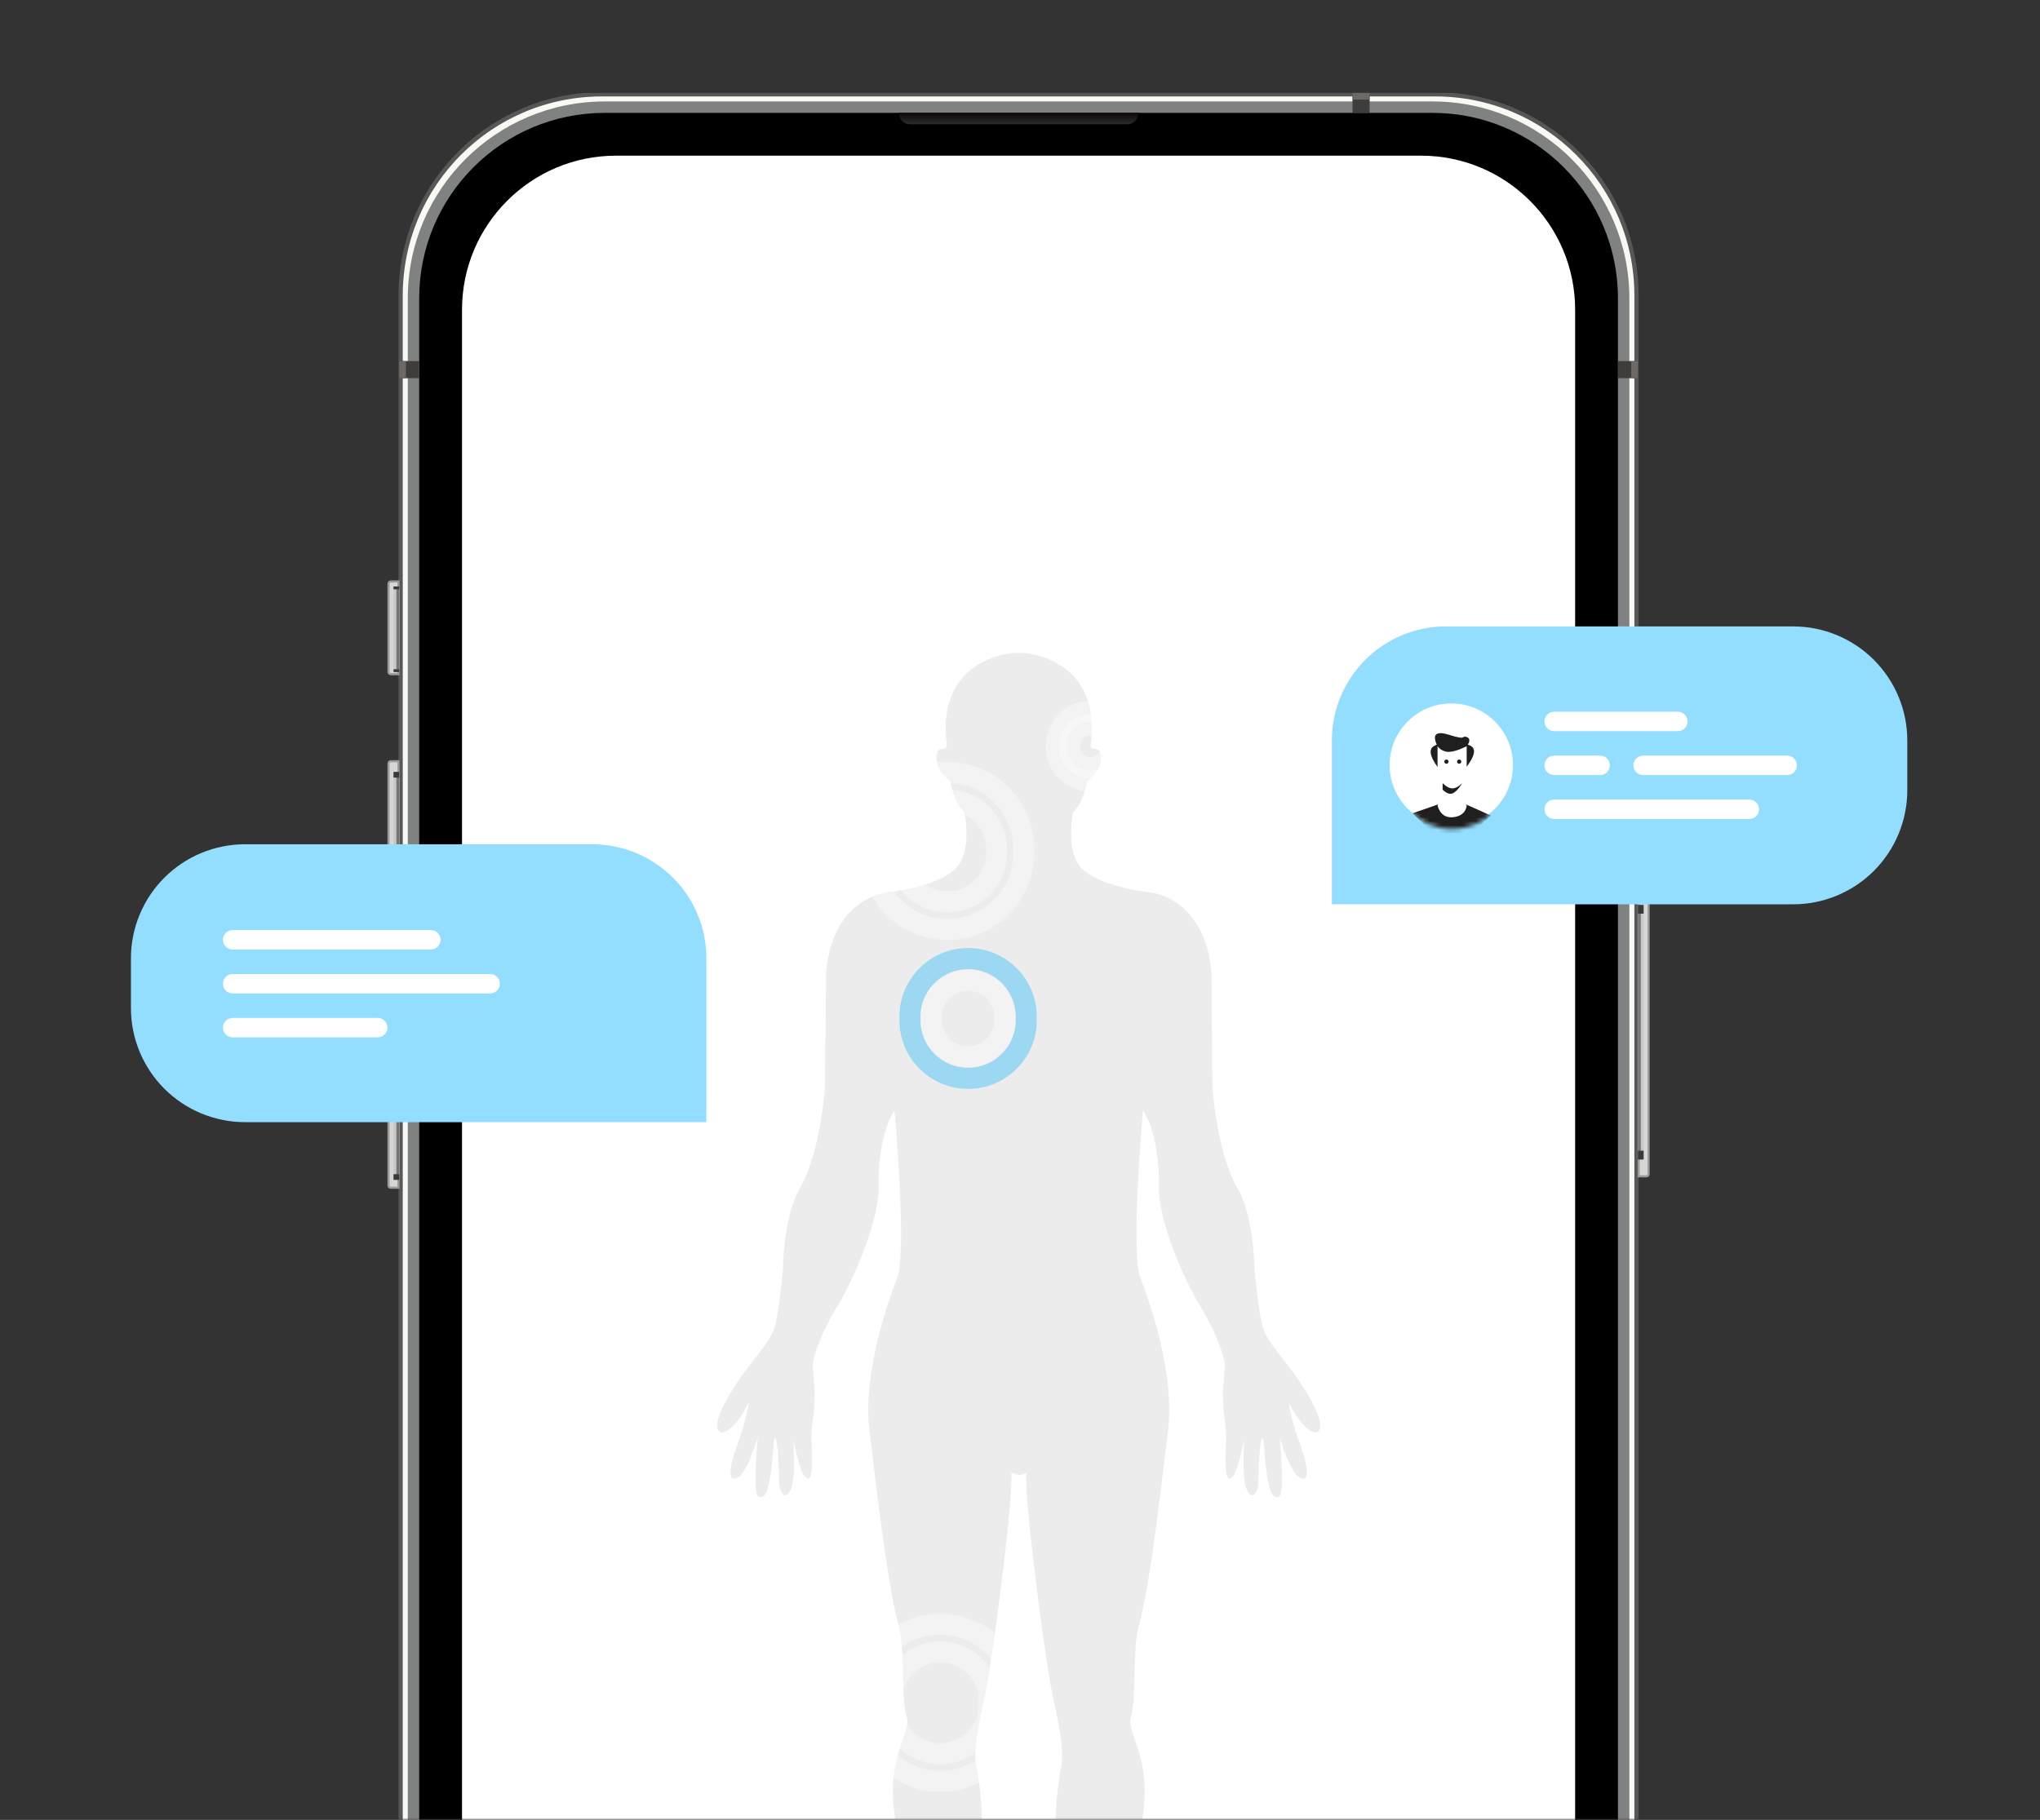
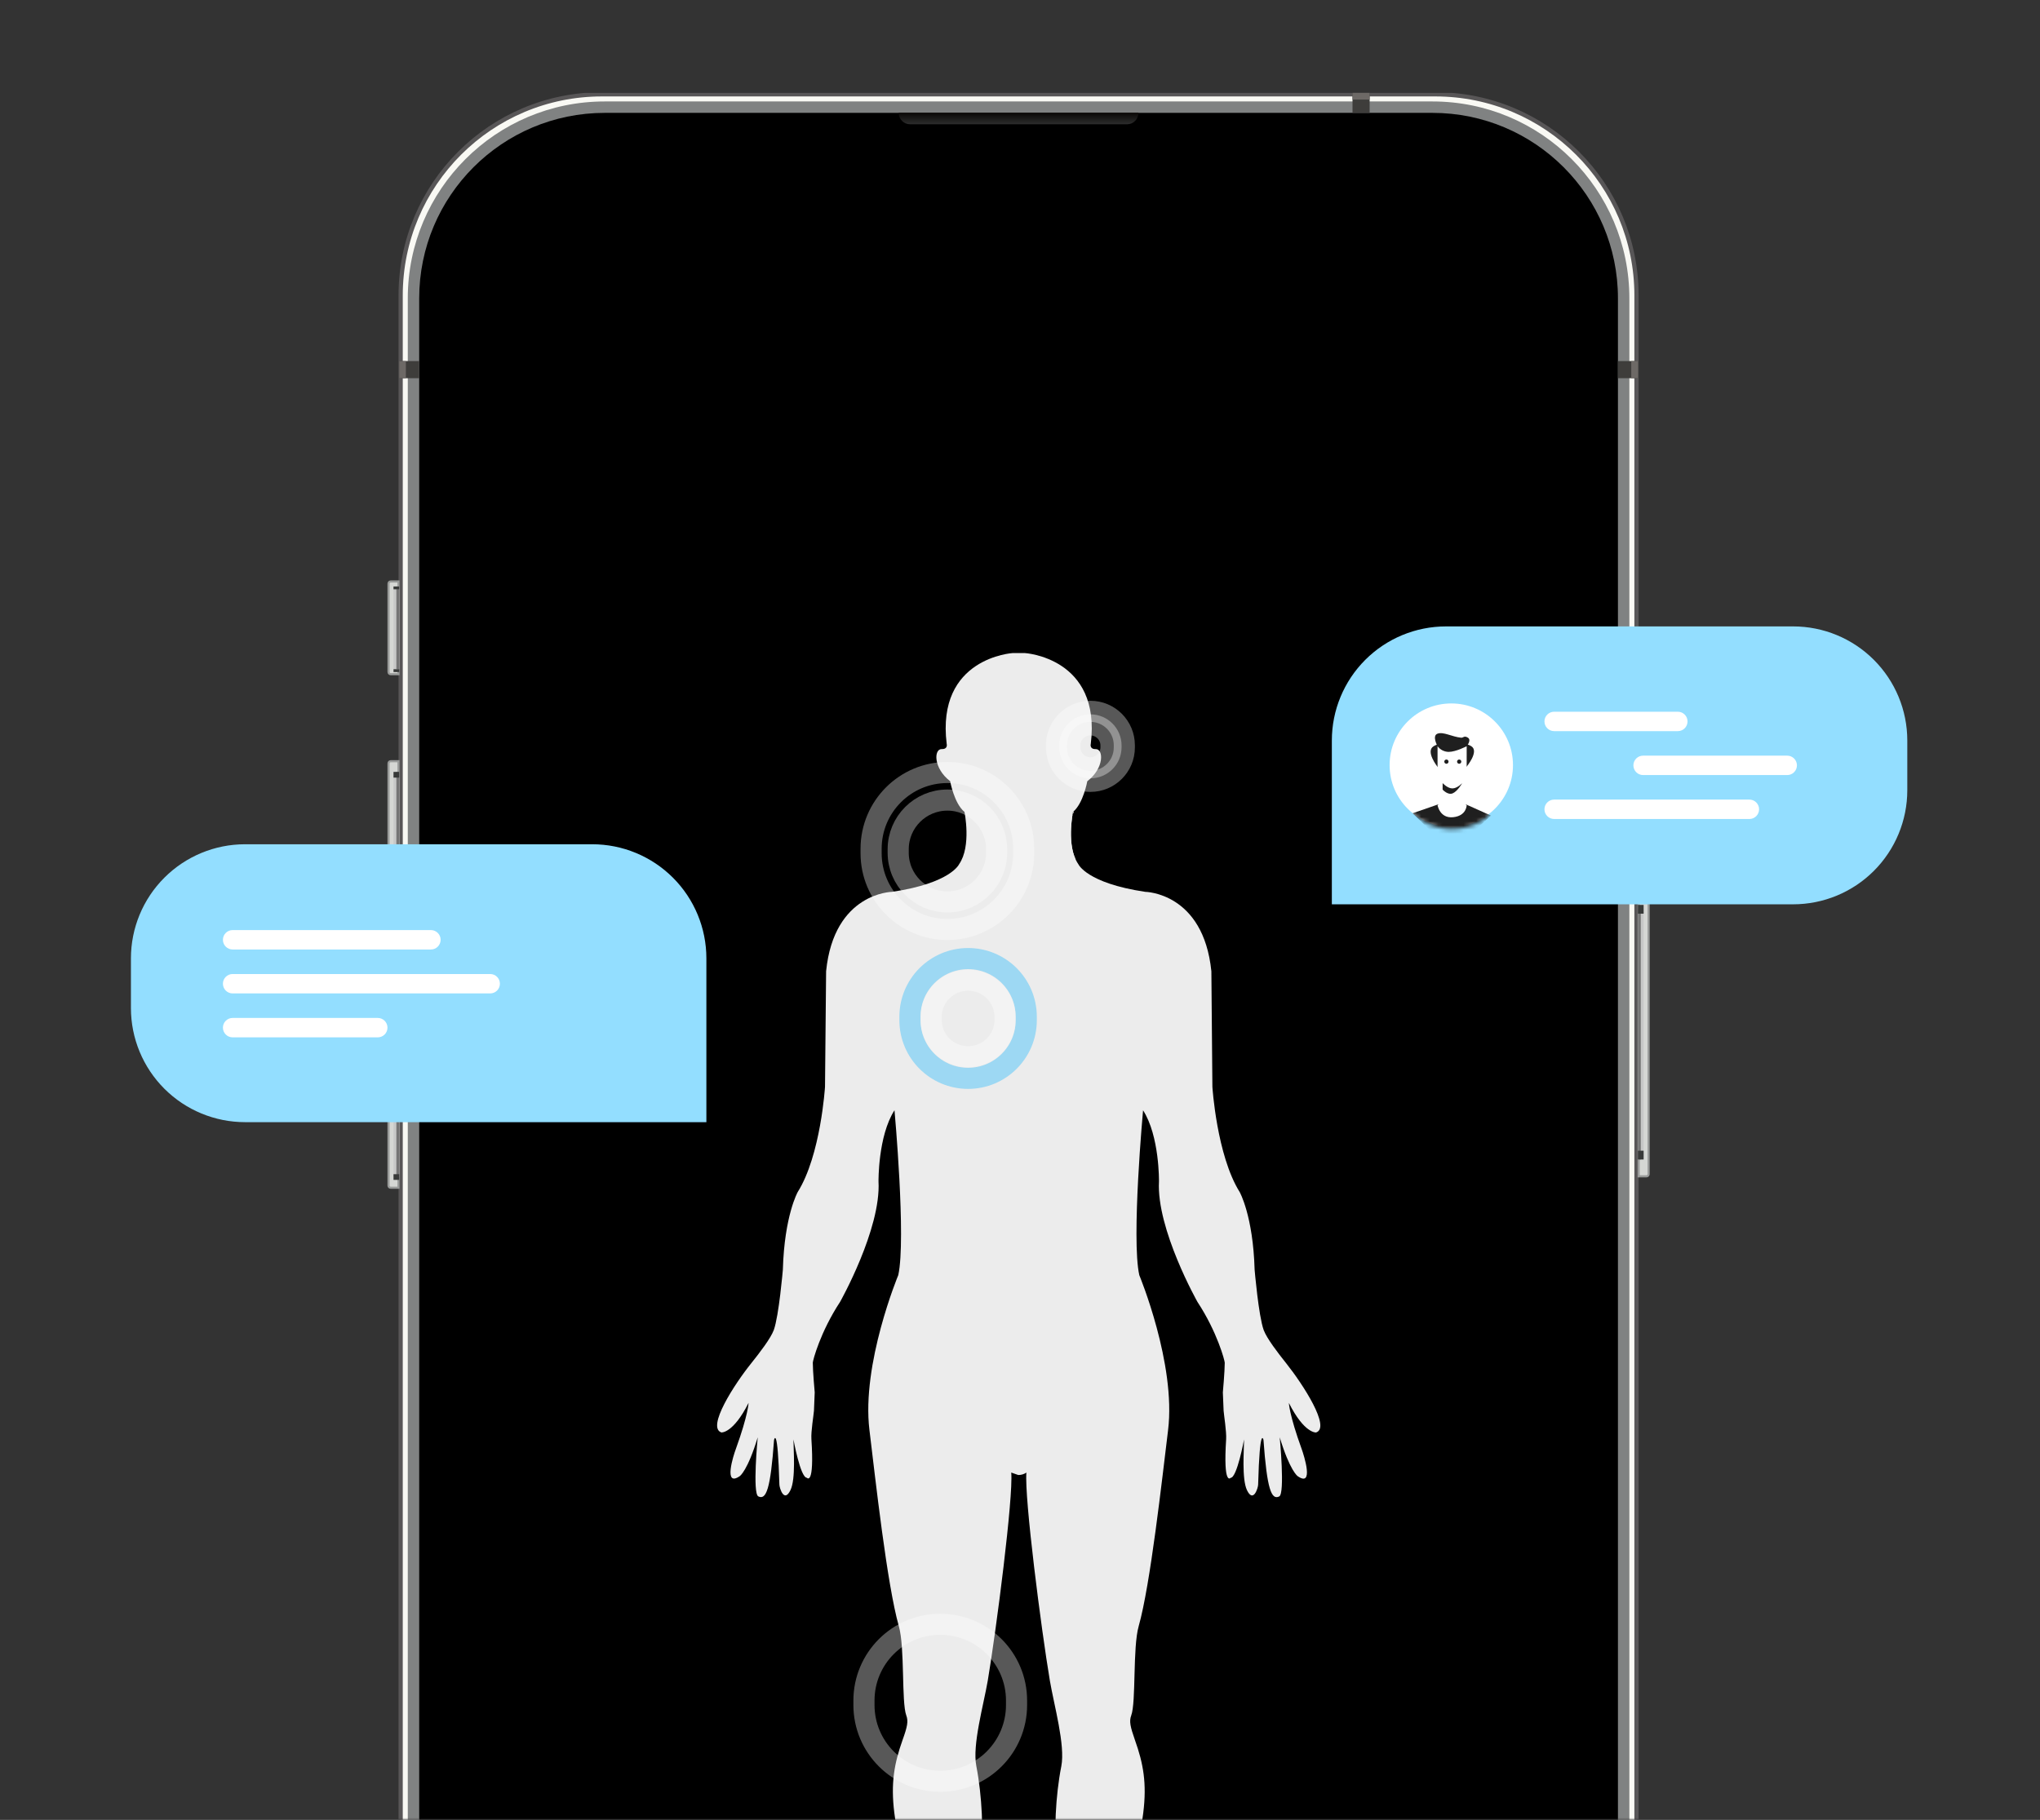
<svg xmlns="http://www.w3.org/2000/svg" width="483" height="431" viewBox="0 0 483 431" fill="none">
  <rect x="0" y="0" width="483" height="431" fill="#333333" stroke="none" />
  <mask id="mask0_675_1637" style="mask-type:alpha" maskUnits="userSpaceOnUse" x="0" y="0" width="483" height="431">
    <rect width="483" height="431" fill="#D9D9D9" />
  </mask>
  <g mask="url(#mask0_675_1637)">
    <g clip-path="url(#clip0_675_1637)">
      <path d="M339.823 22.338H142.501C116.189 22.338 94.859 43.665 94.859 69.973V574.027C94.859 600.335 116.189 621.662 142.501 621.662H339.823C366.135 621.662 387.465 600.335 387.465 574.027V69.973C387.465 43.665 366.135 22.338 339.823 22.338Z" fill="#F9F9F4" stroke="#585657" />
      <path d="M339.148 24.027H143.176C117.425 24.027 96.549 44.901 96.549 70.649V573.352C96.549 599.1 117.425 619.973 143.176 619.973H339.148C364.899 619.973 385.775 599.1 385.775 573.352V70.649C385.775 44.901 364.899 24.027 339.148 24.027Z" fill="#808282" />
      <path d="M339.148 26.73H143.177C118.918 26.73 99.252 46.393 99.252 70.648V573.351C99.252 597.607 118.918 617.27 143.177 617.27H339.148C363.406 617.27 383.072 597.607 383.072 573.351V70.648C383.072 46.393 363.406 26.73 339.148 26.73Z" fill="black" />
      <path d="M212.779 26.73H269.543C269.543 28.222 268.333 29.432 266.84 29.432H215.482C213.99 29.432 212.779 28.222 212.779 26.73Z" fill="url(#paint0_linear_675_1637)" />
      <path d="M92.495 137.709H94.353V159.668H92.495C92.215 159.668 91.988 159.441 91.988 159.162V138.216C91.988 137.936 92.215 137.709 92.495 137.709Z" fill="#D5D7D4" stroke="#999B9A" stroke-width="0.5" />
      <path d="M94.521 138.892H93.17V158.486H94.521V138.892Z" fill="#C7C8C7" />
      <path d="M93.846 138.892H94.522V158.486H93.846V138.892Z" fill="#757575" />
      <path d="M94.521 158.486H93.17V159.162H94.521V158.486Z" fill="#383A39" />
      <path d="M94.521 138.892H93.17V139.567H94.521V138.892Z" fill="#383A39" />
      <path d="M92.495 180.277H94.353V223.858H92.495C92.215 223.858 91.988 223.631 91.988 223.352V180.784C91.988 180.504 92.215 180.277 92.495 180.277Z" fill="#D5D7D4" stroke="#999B9A" stroke-width="0.5" />
      <path d="M94.521 182.811H93.17V221.324H94.521V182.811Z" fill="#C7C8C7" />
      <path d="M93.846 182.811H94.522V221.324H93.846V182.811Z" fill="#757575" />
      <path d="M94.521 220.648H93.17V222H94.521V220.648Z" fill="#383A39" />
      <path d="M94.521 182.811H93.17V184.162H94.521V182.811Z" fill="#383A39" />
      <path d="M92.495 237.709H94.353V281.29H92.495C92.215 281.29 91.988 281.063 91.988 280.783V238.216C91.988 237.936 92.215 237.709 92.495 237.709Z" fill="#D5D7D4" stroke="#999B9A" stroke-width="0.5" />
      <path d="M94.521 240.243H93.17V278.757H94.521V240.243Z" fill="#C7C8C7" />
      <path d="M93.846 240.243H94.522V278.757H93.846V240.243Z" fill="#757575" />
      <path d="M94.521 278.081H93.17V279.432H94.521V278.081Z" fill="#383A39" />
      <path d="M94.521 240.243H93.17V241.595H94.521V240.243Z" fill="#383A39" />
      <path d="M389.829 278.588H387.971V211.358H389.829C390.109 211.358 390.336 211.585 390.336 211.865V278.081C390.336 278.361 390.109 278.588 389.829 278.588Z" fill="#D5D7D4" stroke="#999B9A" stroke-width="0.5" />
      <path d="M387.803 274.599H389.154V215.347H387.803V274.599Z" fill="#C7C8C7" />
      <path d="M388.478 274.599H387.803V215.347H388.478V274.599Z" fill="#757575" />
      <path d="M387.803 216.387H389.154V214.308H387.803V216.387Z" fill="#383A39" />
      <path d="M387.803 274.599H389.154V272.52H387.803V274.599Z" fill="#383A39" />
      <path d="M99.252 85.514H94.522V89.568H99.252V85.514Z" fill="#3E3D3B" />
      <path d="M96.098 85.514H94.522V89.568H96.098V85.514Z" fill="#6D6966" />
      <path d="M383.072 89.567H387.803V85.513H383.072V89.567Z" fill="#3E3D3B" />
      <path d="M386.226 89.567H387.803V85.513H386.226V89.567Z" fill="#6D6966" />
      <path d="M324.281 26.73V22H320.227V26.73H324.281Z" fill="#3E3D3B" />
      <path d="M324.281 23.577V22H320.227V23.577H324.281Z" fill="#6D6966" />
-       <path d="M336.445 36.865H145.88C125.726 36.865 109.389 53.201 109.389 73.352V570.649C109.389 590.8 125.726 607.135 145.88 607.135H336.445C356.598 607.135 372.936 590.8 372.936 570.649V73.352C372.936 53.201 356.598 36.865 336.445 36.865Z" fill="white" />
      <path d="M243.013 348.754C242.513 354.644 246.511 385.824 248.575 398.05C249.558 403.842 252.251 413.278 251.282 418.289C249.898 425.272 249.498 434.309 250.26 439.573C250.741 442.768 252.253 457.506 250.09 462.897C248.958 465.724 246.882 480.211 246.882 480.211C241.476 493.859 244.527 493.184 244.527 493.184C246.201 495.237 249.068 493.345 249.068 493.345C249.619 493.749 250.298 493.938 250.979 493.877C251.659 493.816 252.294 493.509 252.764 493.014C254.639 494.568 256.824 492.823 256.824 492.823C259.179 494.045 261.363 491.791 261.363 491.791C262.714 492.472 263.046 491.612 263.046 491.612C267.104 491.352 260.781 478.369 260.781 478.369C259.268 466.706 262.284 460.215 262.284 460.215C272.164 430.917 272.666 423.143 268.716 412.102C267.604 408.915 267.322 407.652 267.834 406.269C269.018 403.075 268.155 390.229 269.599 385.128C272.383 375.29 275.13 350.34 276.559 338.699C278.483 323.018 269.745 301.992 269.745 301.992C267.831 293.436 270.637 262.951 270.637 262.951C274.556 269.048 274.405 279.809 274.405 279.809C273.783 291.092 283.524 308.344 283.524 308.344C288.205 315.472 289.977 322.234 289.977 322.736C289.977 324.789 289.528 329.763 289.528 329.763L289.707 334.092C289.787 335.194 290.408 338.99 290.308 340.825C289.577 352.116 291.37 349.992 291.37 349.992C292.884 349.992 294.547 340.906 294.547 340.906C294.547 343.249 293.974 350.263 295.238 352.909C296.75 356.065 297.863 352.369 297.882 351.625C298.282 337.249 299.146 341.017 299.146 341.017C299.986 352.68 301.02 355.315 302.873 354.403C304.277 353.734 302.994 340.407 302.994 340.407C305.398 348.323 307.221 349.584 307.221 349.584C311.189 352.369 308.735 344.675 308.184 343.152C305.248 335.056 305.158 332.25 305.158 332.25C308.826 339.525 311.591 339.255 311.591 339.255C315.168 338.113 308.464 327.813 304.536 322.878C302.531 320.364 299.946 317 299.197 314.998C297.975 311.612 297.051 300.726 297.051 300.726C296.681 287.88 293.505 282.3 293.505 282.3C288.074 273.609 287.052 257.397 287.052 257.397L286.811 230.025C284.91 211.348 271.15 211.213 271.15 211.213C257.243 209.143 255.308 204.651 255.308 204.651C252.362 200.413 254.045 192.286 254.045 192.286C256.489 190.298 257.432 185.021 257.432 185.021C261.49 181.91 261.292 177.357 259.417 177.406C257.913 177.446 258.253 176.2 258.253 176.2C260.791 155.706 242.593 154.659 242.593 154.659H239.817C239.817 154.659 221.611 155.706 224.145 176.196C224.145 176.196 224.483 177.444 222.968 177.402C221.099 177.353 220.924 181.906 224.968 185.017C224.968 185.017 225.909 190.292 228.355 192.282C228.355 192.282 230.038 200.407 227.093 204.647C227.093 204.647 225.164 209.139 211.25 211.209C211.25 211.209 197.465 211.344 195.593 230.015L195.333 257.386C195.333 257.386 194.331 273.599 188.879 282.29C188.879 282.29 185.718 287.871 185.352 300.716C185.352 300.716 184.426 311.602 183.208 314.988C182.465 316.977 179.882 320.344 177.861 322.868C173.899 327.793 167.238 338.071 170.802 339.245C170.802 339.245 173.581 339.515 177.234 332.24C177.234 332.24 177.159 335.026 174.228 343.142C173.652 344.646 171.202 352.34 175.174 349.573C175.174 349.573 177.012 348.311 179.401 340.397C179.401 340.397 178.117 353.723 179.546 354.393C181.41 355.306 182.427 352.67 183.269 341.007C183.269 341.007 184.131 337.241 184.531 351.615C184.551 352.359 185.639 356.054 187.158 352.899C188.442 350.253 187.864 343.25 187.864 340.896C187.864 340.896 189.508 349.981 191.045 349.981C191.045 349.981 192.853 352.106 192.111 340.815C191.991 338.97 192.638 335.184 192.719 334.081L192.894 329.752C192.894 329.752 192.443 324.793 192.443 322.725C192.443 322.214 194.217 315.461 198.896 308.333C198.896 308.333 208.627 291.076 208 279.798C208 279.798 207.865 269.037 211.784 262.941C211.784 262.941 214.565 293.424 212.681 301.982C212.681 301.982 203.928 323.008 205.855 338.689C207.275 350.362 210.019 375.279 212.81 385.118C214.268 390.209 213.406 403.052 214.574 406.259C215.101 407.652 214.824 408.936 213.692 412.092C209.764 423.133 210.264 430.909 220.145 460.204C220.145 460.204 223.186 466.696 221.649 478.359C221.649 478.359 215.336 491.344 219.38 491.602C219.38 491.602 219.696 492.463 221.063 491.781C221.063 491.781 223.248 494.035 225.607 492.813C225.607 492.813 227.793 494.556 229.662 493.003C230.129 493.499 230.761 493.806 231.44 493.867C232.118 493.928 232.795 493.739 233.343 493.334C233.343 493.334 236.21 495.267 237.914 493.173C237.914 493.173 240.94 493.844 235.552 480.2C235.552 480.2 233.488 465.732 232.351 462.886C230.182 457.497 231.714 442.728 232.176 439.562C232.92 434.27 232.522 425.254 231.163 418.278C230.165 413.278 232.866 403.841 233.866 398.039C235.915 385.825 239.93 354.644 239.428 348.743L241.087 349.325C241.772 349.336 242.444 349.136 243.013 348.754Z" fill="#ECECEC" />
      <path d="M254.574 203.316C252.645 199.046 254.045 192.288 254.045 192.288C255.204 191.346 250.937 198.585 244.566 201.218C237.764 204.028 236.592 203.636 236.592 203.636C236.592 203.636 254.825 203.875 254.574 203.316Z" fill="#ECECEC" />
      <path d="M58.031 199.944H140.215C147.385 199.944 154.26 202.792 159.329 207.861C164.398 212.929 167.246 219.803 167.246 226.971V265.76H58.031C50.861 265.76 43.986 262.913 38.917 257.844C33.848 252.775 31 245.901 31 238.733V226.971C31 219.803 33.848 212.929 38.917 207.861C43.986 202.792 50.861 199.944 58.031 199.944Z" fill="#93DEFF" />
      <path d="M102.026 220.271H55.078C53.809 220.271 52.779 221.3 52.779 222.569C52.779 223.839 53.809 224.868 55.078 224.868H102.026C103.296 224.868 104.325 223.839 104.325 222.569C104.325 221.3 103.296 220.271 102.026 220.271Z" fill="white" />
      <path d="M116.062 230.675H55.078C53.809 230.675 52.779 231.704 52.779 232.973C52.779 234.243 53.809 235.272 55.078 235.272H116.062C117.332 235.272 118.361 234.243 118.361 232.973C118.361 231.704 117.332 230.675 116.062 230.675Z" fill="white" />
      <path d="M89.442 241.079H55.078C53.809 241.079 52.779 242.108 52.779 243.378C52.779 244.647 53.809 245.676 55.078 245.676H89.442C90.712 245.676 91.741 244.647 91.741 243.378C91.741 242.108 90.712 241.079 89.442 241.079Z" fill="white" />
      <path d="M342.364 148.352H424.549C431.718 148.352 438.594 151.199 443.663 156.268C448.732 161.336 451.58 168.21 451.58 175.379V187.14C451.58 194.308 448.732 201.183 443.663 206.251C438.594 211.32 431.718 214.167 424.549 214.167H315.334V175.379C315.334 168.21 318.182 161.336 323.251 156.268C328.32 151.199 335.195 148.352 342.364 148.352Z" fill="#93DEFF" />
      <path d="M397.251 168.556H367.969C366.699 168.556 365.67 169.585 365.67 170.854C365.67 172.124 366.699 173.153 367.969 173.153H397.251C398.52 173.153 399.55 172.124 399.55 170.854C399.55 169.585 398.52 168.556 397.251 168.556Z" fill="white" />
-       <path d="M378.859 178.96H367.969C366.699 178.96 365.67 179.989 365.67 181.259C365.67 182.528 366.699 183.557 367.969 183.557H378.859C380.128 183.557 381.158 182.528 381.158 181.259C381.158 179.989 380.128 178.96 378.859 178.96Z" fill="white" />
      <path d="M414.191 189.365H367.969C366.699 189.365 365.67 190.394 365.67 191.664C365.67 192.933 366.699 193.963 367.969 193.963H414.191C415.46 193.963 416.49 192.933 416.49 191.664C416.49 190.394 415.46 189.365 414.191 189.365Z" fill="white" />
      <path d="M423.151 178.96H389.029C387.76 178.96 386.73 179.989 386.73 181.259C386.73 182.528 387.76 183.557 389.029 183.557H423.151C424.42 183.557 425.45 182.528 425.45 181.259C425.45 179.989 424.42 178.96 423.151 178.96Z" fill="white" />
      <path d="M343.615 195.802C351.682 195.802 358.221 189.264 358.221 181.199C358.221 173.133 351.682 166.595 343.615 166.595C335.549 166.595 329.01 173.133 329.01 181.199C329.01 189.264 335.549 195.802 343.615 195.802Z" fill="white" />
      <mask id="mask1_675_1637" style="mask-type:luminance" maskUnits="userSpaceOnUse" x="329" y="167" width="30" height="30">
        <path d="M343.801 196.325C351.682 196.325 358.07 189.787 358.07 181.722C358.07 173.657 351.682 167.119 343.801 167.119C335.921 167.119 329.533 173.657 329.533 181.722C329.533 189.787 335.921 196.325 343.801 196.325Z" fill="white" />
      </mask>
      <g mask="url(#mask1_675_1637)">
        <path d="M348.356 176.727C346.412 175.503 341.42 175.503 339.422 176.727C337.425 177.951 340.366 181.623 340.366 181.623L342.747 183.874V190.835L340.366 190.552L334.449 192.603L339.422 197.413H348.356L352.998 193.155L347.195 190.552H344.298L347.195 181.624C347.195 181.624 350.3 177.951 348.356 176.727Z" fill="#1F1F1F" />
        <path d="M347.258 176.727H340.361V181.592C340.348 182.315 340.438 183.037 340.626 183.736C340.834 184.362 341.15 184.948 341.56 185.465V190.049L340.361 190.675C340.361 190.675 340.865 193.871 344.064 193.537C347.264 193.202 347.257 190.675 347.257 190.675L346.205 190.045V185.464C346.549 184.929 346.813 184.346 346.986 183.734C347.155 183.032 347.246 182.312 347.257 181.59L347.258 176.727Z" fill="white" />
        <path d="M347.556 174.71C346.648 174.124 346.497 174.762 345.94 174.71C343.785 174.497 341.757 173.245 340.362 173.75C338.967 174.254 340.362 176.727 340.362 176.727C340.667 177.137 341.062 177.471 341.518 177.705C341.973 177.937 342.476 178.062 342.987 178.069C344.711 178.069 347.258 176.727 347.258 176.727C347.258 176.727 348.463 175.294 347.556 174.71Z" fill="#1F1F1F" />
        <path d="M341.562 185.465V187.001C341.562 187.001 342.771 188.37 343.933 187.892C345.095 187.413 346.208 185.466 346.208 185.466C346.208 185.466 345.033 186.718 343.872 186.718C342.711 186.718 341.562 185.465 341.562 185.465Z" fill="#1F1F1F" />
        <path d="M345.484 180.883C345.762 180.883 345.988 180.658 345.988 180.379C345.988 180.101 345.762 179.876 345.484 179.876C345.206 179.876 344.98 180.101 344.98 180.379C344.98 180.658 345.206 180.883 345.484 180.883Z" fill="#1F1F1F" />
        <path d="M342.46 180.883C342.739 180.883 342.965 180.658 342.965 180.379C342.965 180.101 342.739 179.876 342.46 179.876C342.182 179.876 341.957 180.101 341.957 180.379C341.957 180.658 342.182 180.883 342.46 180.883Z" fill="#1F1F1F" />
      </g>
      <path opacity="0.344" d="M222.618 384.676C232.594 384.676 240.682 392.762 240.682 402.737V403.796C240.682 413.77 232.595 421.857 222.618 421.857C212.643 421.857 204.555 413.77 204.555 403.796V402.737C204.555 392.762 212.642 384.676 222.618 384.676Z" stroke="white" stroke-width="5" />
-       <path opacity="0.344" d="M222.617 391.209C229.052 391.209 234.268 396.424 234.268 402.858V403.675C234.268 410.108 229.052 415.324 222.618 415.324C216.184 415.324 210.967 410.108 210.967 403.675V402.858C210.967 396.424 216.183 391.209 222.617 391.209Z" stroke="white" stroke-width="5" />
      <path opacity="0.344" d="M224.309 182.948C234.286 182.948 242.373 191.035 242.373 201.009V202.069C242.373 212.044 234.286 220.129 224.31 220.129C214.334 220.129 206.246 212.044 206.246 202.069V201.009C206.246 191.035 214.333 182.948 224.309 182.948Z" stroke="white" stroke-width="5" />
      <path opacity="0.344" d="M224.31 189.481C230.745 189.481 235.961 194.697 235.961 201.13V201.948C235.961 208.381 230.746 213.596 224.311 213.596C217.877 213.596 212.66 208.381 212.66 201.948V201.13C212.66 194.697 217.876 189.481 224.31 189.481Z" stroke="white" stroke-width="5" />
      <path opacity="0.344" d="M229.212 227.021C236.816 227.021 242.98 233.184 242.98 240.787V241.615C242.98 249.218 236.816 255.382 229.212 255.382C221.608 255.382 215.443 249.218 215.443 241.615V240.787C215.443 233.184 221.608 227.021 229.212 227.021Z" stroke="#06B3FF" stroke-width="5" />
      <path opacity="0.344" d="M229.213 232.133C234.045 232.133 237.962 236.05 237.962 240.881V241.521C237.962 246.352 234.045 250.269 229.213 250.269C224.38 250.269 220.463 246.352 220.463 241.521V240.881C220.463 236.05 224.38 232.133 229.213 232.133Z" stroke="white" stroke-width="5" />
      <path opacity="0.344" d="M258.171 168.464C262.606 168.464 266.202 172.06 266.202 176.495V177.015C266.202 181.451 262.606 185.046 258.171 185.046C253.735 185.046 250.139 181.451 250.139 177.015V176.495C250.139 172.06 253.735 168.464 258.171 168.464Z" stroke="white" stroke-width="5" />
      <path opacity="0.344" d="M258.172 171.68C260.865 171.68 263.048 173.862 263.048 176.555V176.957C263.048 179.649 260.865 181.832 258.172 181.832C255.48 181.832 253.297 179.649 253.297 176.957V176.555C253.297 173.862 255.48 171.68 258.172 171.68Z" stroke="white" stroke-width="5" />
    </g>
  </g>
  <defs>
    <linearGradient id="paint0_linear_675_1637" x1="241.161" y1="26.73" x2="241.161" y2="29.432" gradientUnits="userSpaceOnUse">
      <stop stop-color="#0A0806" />
      <stop offset="1" stop-color="#2D2D2D" />
    </linearGradient>
    <clipPath id="clip0_675_1637">
      <rect width="421" height="600" fill="white" transform="translate(31 22)" />
    </clipPath>
  </defs>
</svg>